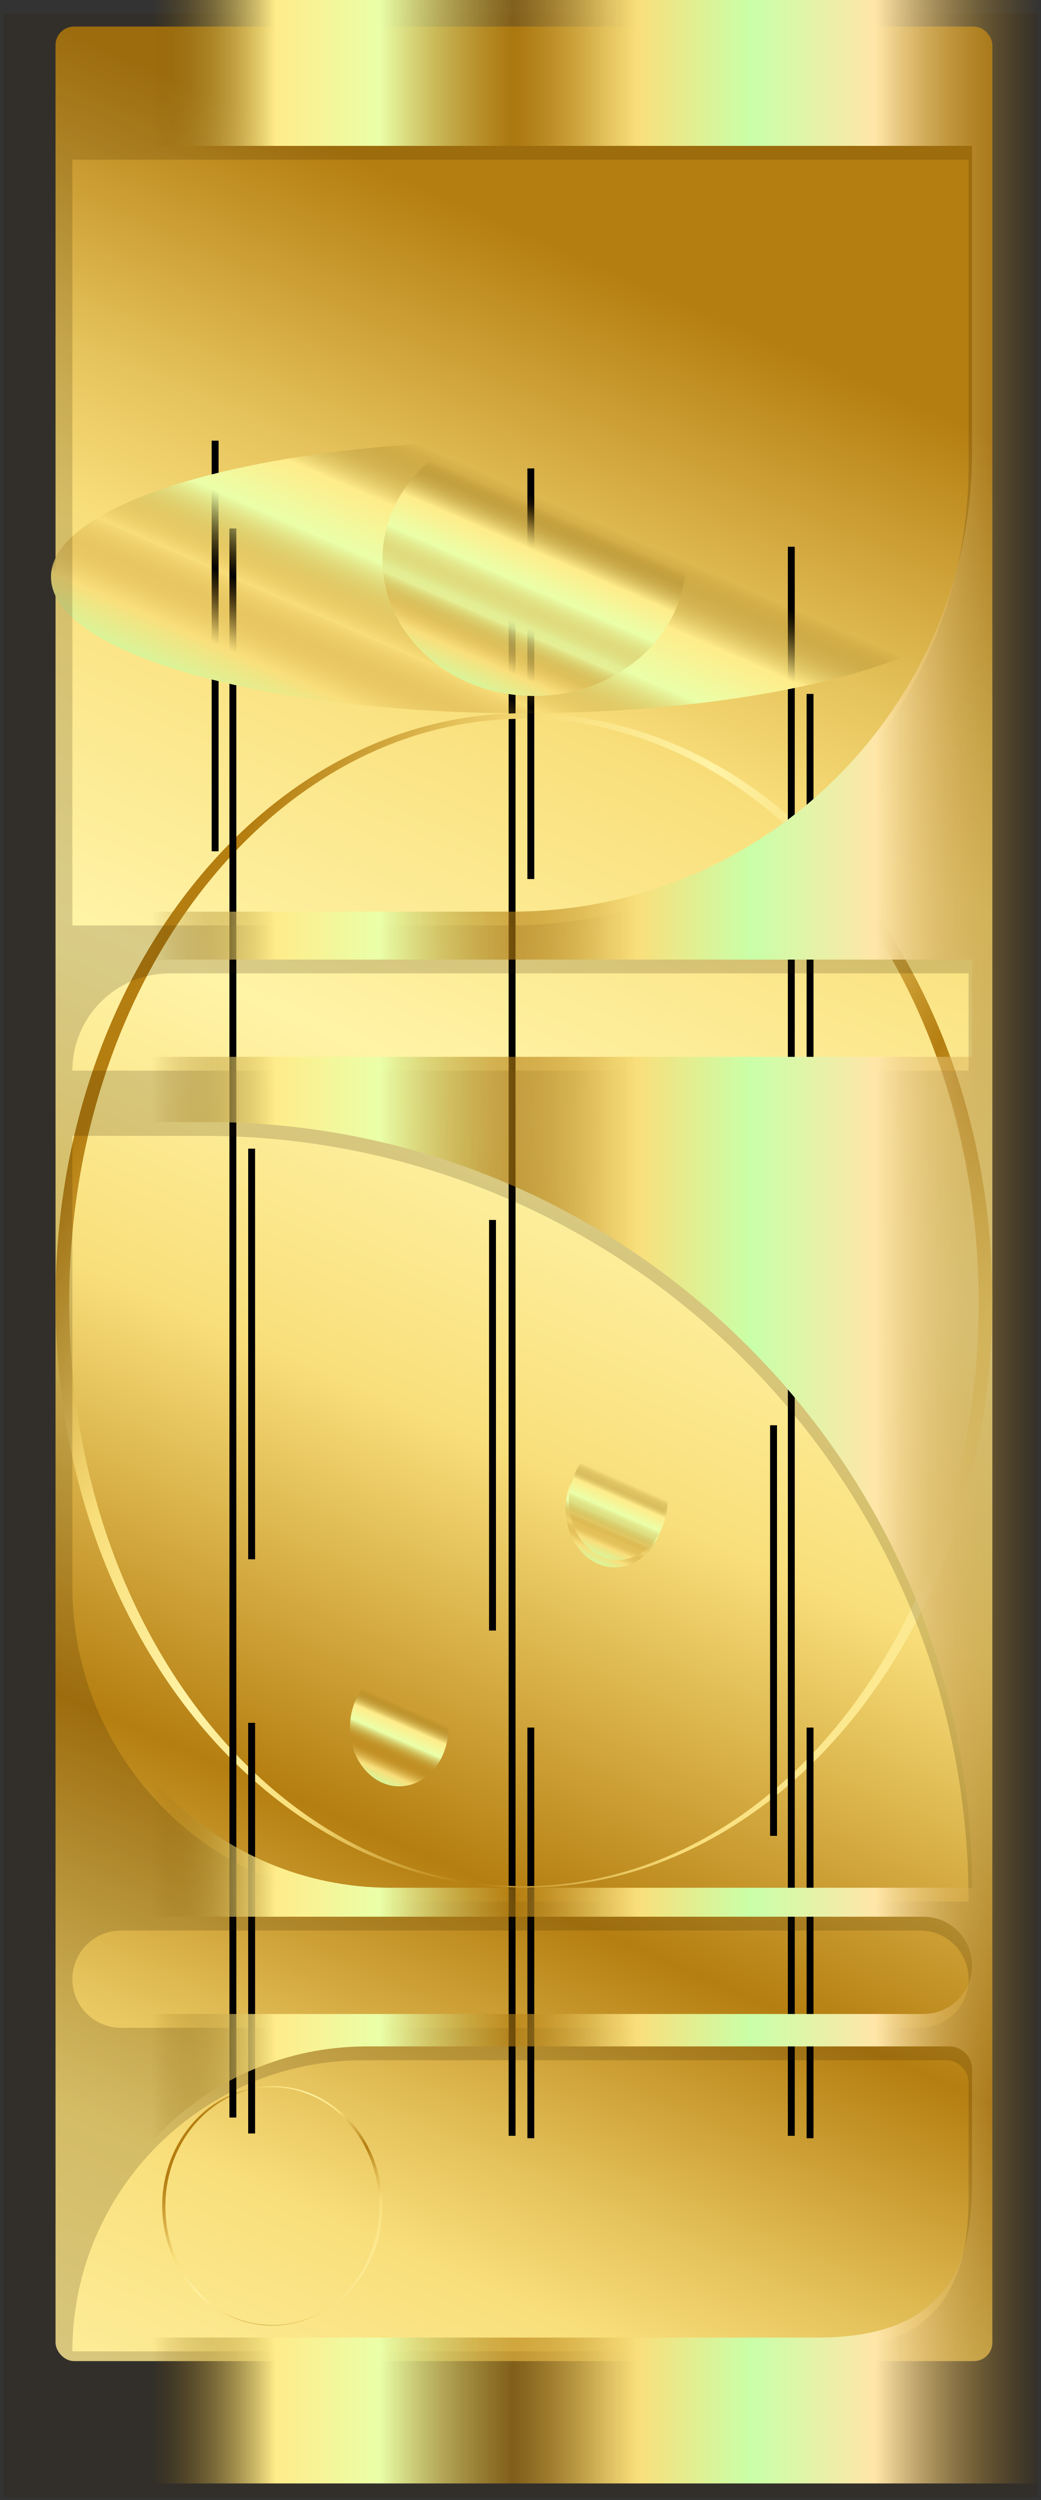
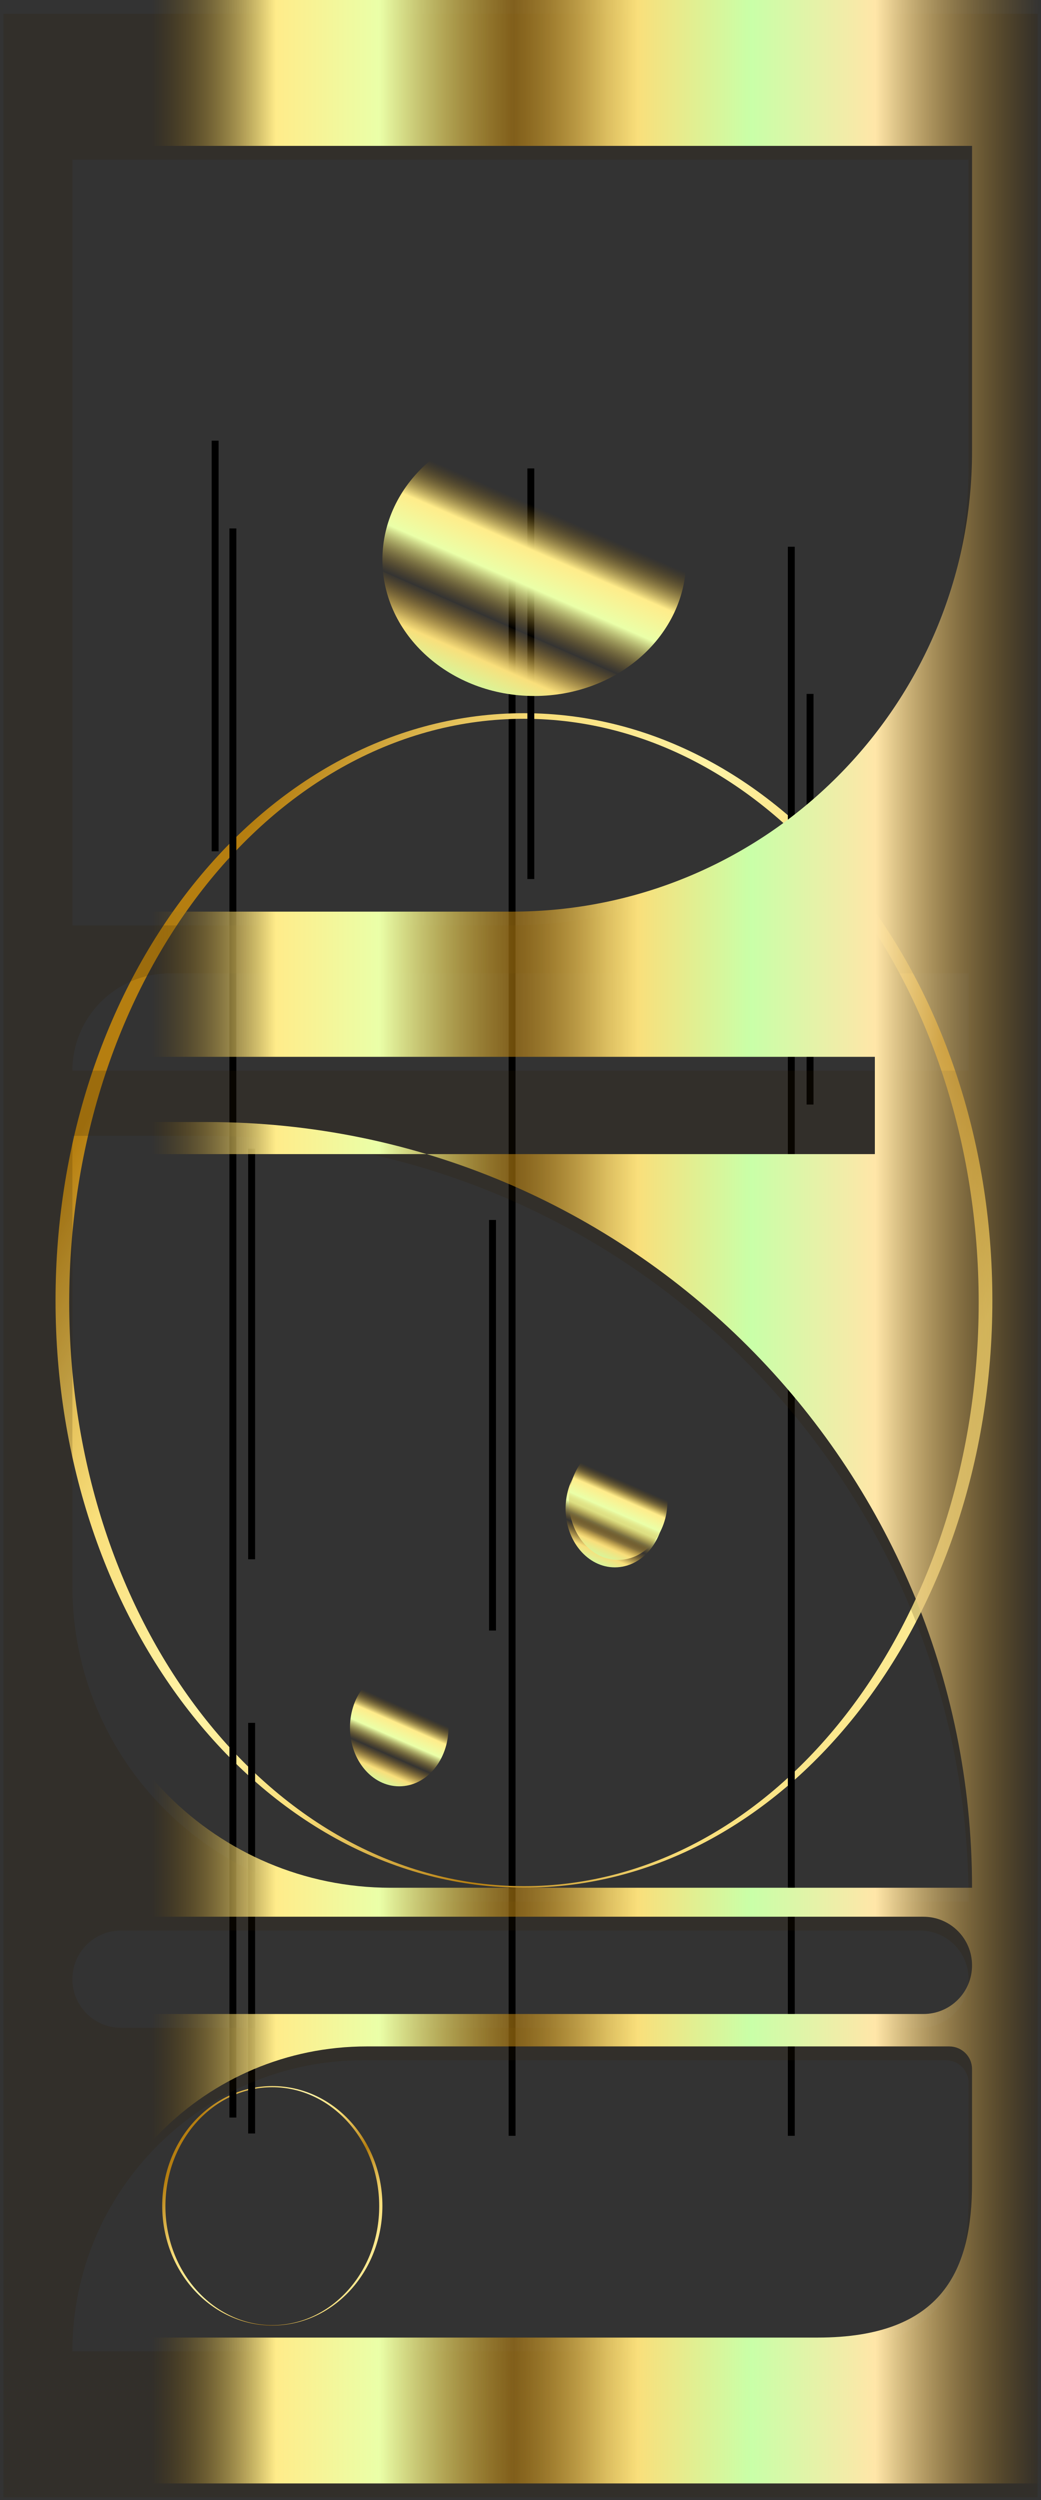
<svg xmlns="http://www.w3.org/2000/svg" xmlns:xlink="http://www.w3.org/1999/xlink" id="Layer_2" viewBox="0 0 302 724.81">
  <rect x="0" y="0" width="302" height="724.81" fill="#333333" stroke="none" />
  <defs>
    <style>
      .cls-1 {
        fill: #2d1d00;
        opacity: .18;
      }

      .cls-2 {
        fill: url(#linear-gradient-2);
      }

      .cls-3, .cls-4 {
        fill: none;
      }

      .cls-5 {
        fill: url(#linear-gradient-4);
      }

      .cls-6 {
        fill: url(#linear-gradient-3);
      }

      .cls-7 {
        fill: url(#linear-gradient-5);
      }

      .cls-4 {
        stroke: #000;
        stroke-miterlimit: 10;
        stroke-width: 2px;
      }

      .cls-8 {
        fill: url(#linear-gradient-8);
      }

      .cls-9 {
        fill: url(#linear-gradient-7);
      }

      .cls-10 {
        fill: url(#linear-gradient-9);
      }

      .cls-11 {
        fill: url(#linear-gradient-6);
      }

      .cls-12 {
        fill: url(#linear-gradient);
      }
    </style>
    <linearGradient id="linear-gradient" x1="254.7" y1="112.27" x2="-108.48" y2="939.21" gradientUnits="userSpaceOnUse">
      <stop offset="0" stop-color="#b57e10" />
      <stop offset=".09" stop-color="#e5c25b" />
      <stop offset=".14" stop-color="#f9df7b" />
      <stop offset=".26" stop-color="#fff3a6" />
      <stop offset=".36" stop-color="#f9df7b" />
      <stop offset=".49" stop-color="#b57e10" />
      <stop offset=".57" stop-color="#e5c25b" />
      <stop offset=".61" stop-color="#f9df7b" />
      <stop offset=".72" stop-color="#fff3a6" />
      <stop offset=".84" stop-color="#f9df7b" />
      <stop offset="1" stop-color="#b57e10" />
    </linearGradient>
    <linearGradient id="linear-gradient-2" x1="32.97" y1="310.72" x2="399.53" y2="514.94" xlink:href="#linear-gradient" />
    <linearGradient id="linear-gradient-3" x1="52.18" y1="624.56" x2="134.77" y2="670.57" xlink:href="#linear-gradient" />
    <linearGradient id="linear-gradient-4" x1="183.07" y1="426.67" x2="166.43" y2="464.55" gradientUnits="userSpaceOnUse">
      <stop offset="0" stop-color="#b57e10" stop-opacity="0" />
      <stop offset=".14" stop-color="#835a00" stop-opacity="0" />
      <stop offset=".26" stop-color="#ffec8a" />
      <stop offset=".36" stop-color="#eaffa8" />
      <stop offset=".49" stop-color="#b57e10" stop-opacity="0" />
      <stop offset=".49" stop-color="#b88215" stop-opacity=".05" />
      <stop offset=".55" stop-color="#dab34b" stop-opacity=".55" />
      <stop offset=".59" stop-color="#f0d26d" stop-opacity=".87" />
      <stop offset=".61" stop-color="#f9df7b" />
      <stop offset=".72" stop-color="#c9ffa8" />
      <stop offset=".84" stop-color="#ffe6a8" />
      <stop offset="1" stop-color="#b57e10" stop-opacity="0" />
    </linearGradient>
    <linearGradient id="linear-gradient-5" x1="184.04" y1="424.51" x2="167.41" y2="462.39" xlink:href="#linear-gradient-4" />
    <linearGradient id="linear-gradient-6" x1="120.53" y1="490.15" x2="103.89" y2="528.03" xlink:href="#linear-gradient-4" />
    <linearGradient id="linear-gradient-7" x1="169.96" y1="124.88" x2="104.13" y2="274.77" xlink:href="#linear-gradient-4" />
    <linearGradient id="linear-gradient-8" x1="166.4" y1="136.3" x2="126.08" y2="228.13" xlink:href="#linear-gradient-4" />
    <linearGradient id="linear-gradient-9" x1="2" y1="360" x2="302" y2="360" gradientUnits="userSpaceOnUse">
      <stop offset="0" stop-color="#b57e10" stop-opacity="0" />
      <stop offset=".14" stop-color="#835a00" stop-opacity="0" />
      <stop offset=".26" stop-color="#ffec8a" />
      <stop offset=".36" stop-color="#eaffa8" />
      <stop offset=".49" stop-color="#b57e10" stop-opacity=".6" />
      <stop offset=".52" stop-color="#c6962b" stop-opacity=".7" />
      <stop offset=".58" stop-color="#eaca64" stop-opacity=".92" />
      <stop offset=".61" stop-color="#f9df7b" />
      <stop offset=".72" stop-color="#c9ffa8" />
      <stop offset=".84" stop-color="#ffe6a8" />
      <stop offset="1" stop-color="#b57e10" stop-opacity="0" />
    </linearGradient>
  </defs>
  <g id="Layer_2-2" data-name="Layer_2">
-     <rect class="cls-12" x="16.11" y="7.7" width="271.78" height="676.83" rx="5.36" ry="5.36" />
-     <line class="cls-4" x1="154" y1="500.86" x2="154" y2="619.91" />
    <line class="cls-4" x1="148.56" y1="158.51" x2="148.56" y2="619.21" />
    <path class="cls-2" d="M152,206.77c-75.05,0-135.89,76.23-135.89,170.26s60.84,170.26,135.89,170.26,135.89-76.23,135.89-170.26-60.84-170.26-135.89-170.26ZM152,546.83c-72.86,0-131.92-75.76-131.92-169.22s59.06-169.22,131.92-169.22,131.92,75.76,131.92,169.22-59.06,169.22-131.92,169.22Z" />
    <path class="cls-6" d="M79,604.79c-17.64,0-31.94,15.54-31.94,34.71s14.3,34.71,31.94,34.71,31.94-15.54,31.94-34.71-14.3-34.71-31.94-34.71ZM79,674.11c-17.13,0-31.01-15.44-31.01-34.49s13.88-34.49,31.01-34.49,31.01,15.44,31.01,34.49-13.88,34.49-31.01,34.49Z" />
    <ellipse class="cls-5" cx="178.37" cy="437.38" rx="14.29" ry="17.03" />
    <ellipse class="cls-7" cx="179.34" cy="435.22" rx="14.29" ry="17.03" />
    <ellipse class="cls-11" cx="115.82" cy="500.86" rx="14.29" ry="17.03" />
    <line class="cls-4" x1="142.88" y1="353.69" x2="142.88" y2="472.73" />
    <line class="cls-4" x1="73" y1="499.49" x2="73" y2="618.54" />
    <line class="cls-4" x1="73" y1="333.02" x2="73" y2="452.07" />
    <line class="cls-4" x1="62.41" y1="127.76" x2="62.41" y2="246.81" />
-     <line class="cls-4" x1="235" y1="500.86" x2="235" y2="619.91" />
-     <line class="cls-4" x1="224.41" y1="413.21" x2="224.41" y2="532.25" />
    <line class="cls-4" x1="235" y1="201.18" x2="235" y2="320.23" />
    <line class="cls-4" x1="154" y1="135.81" x2="154" y2="254.85" />
    <line class="cls-4" x1="229.56" y1="158.51" x2="229.56" y2="619.21" />
    <path class="cls-3" d="M0,4.81v720h300V4.81H0ZM20,246.81V24.81h260v88.5c0,73.73-59.77,133.5-133.5,133.5H20ZM20,438.45v-130.65h38c122.61,0,222,99.39,222,222h0s-168.65,0-168.65,0c-50.45,0-91.35-40.9-91.35-91.35ZM20,660.21h0c0-46.61,37.79-84.4,84.4-84.4h175.6v39.61c0,24.74-20.05,44.79-44.79,44.79H20ZM20,288.91h0c0-15.57,12.63-28.2,28.2-28.2h231.8v28.2H20ZM20,552.31h0c0-7.79,6.31-14.1,14.1-14.1h231.8c7.79,0,14.1,6.31,14.1,14.1h0c0,7.79-6.31,14.1-14.1,14.1H34.1c-7.79,0-14.1-6.31-14.1-14.1Z" />
    <line class="cls-4" x1="67.56" y1="153.21" x2="67.56" y2="613.92" />
-     <ellipse class="cls-9" cx="151.34" cy="167.27" rx="136.55" ry="39.51" />
    <ellipse class="cls-8" cx="155" cy="162.27" rx="44.06" ry="39.51" />
    <path class="cls-1" d="M1,4v720h300V4H1ZM21,268.3V46.3h260v88.5c0,73.73-59.77,133.5-133.5,133.5H21ZM21,459.95v-130.65h38c122.61,0,222,99.39,222,222h0s-168.65,0-168.65,0c-50.45,0-91.35-40.9-91.35-91.35ZM21,681.7h0c0-46.61,37.79-84.4,84.4-84.4h168.98c3.66,0,6.62,2.94,6.62,6.56v33.06c0,24.74-8.18,44.79-44.79,44.79H21ZM21,310.4h0c0-15.57,12.63-28.2,28.2-28.2h231.8v28.2H21ZM21,573.8h0c0-7.79,6.31-14.1,14.1-14.1h231.8c7.79,0,14.1,6.31,14.1,14.1h0c0,7.79-6.31,14.1-14.1,14.1H35.1c-7.79,0-14.1-6.31-14.1-14.1Z" />
-     <path class="cls-10" d="M2,0v720h300V0H2ZM22,264.3V42.3h260v88.5c0,73.73-59.77,133.5-133.5,133.5H22ZM22,455.95v-130.65h38c122.61,0,222,99.39,222,222h0s-168.65,0-168.65,0c-50.45,0-91.35-40.9-91.35-91.35ZM22,677.7h0c0-46.61,37.79-84.4,84.4-84.4h168.98c3.66,0,6.62,2.94,6.62,6.56v33.06c0,24.74-8.18,44.79-44.79,44.79H22ZM22,306.4h0c0-15.57,12.63-28.2,28.2-28.2h231.8v28.2H22ZM22,569.8h0c0-7.79,6.31-14.1,14.1-14.1h231.8c7.79,0,14.1,6.31,14.1,14.1h0c0,7.79-6.31,14.1-14.1,14.1H36.1c-7.79,0-14.1-6.31-14.1-14.1Z" />
+     <path class="cls-10" d="M2,0v720h300V0H2ZM22,264.3V42.3h260v88.5c0,73.73-59.77,133.5-133.5,133.5H22ZM22,455.95v-130.65h38c122.61,0,222,99.39,222,222h0s-168.65,0-168.65,0c-50.45,0-91.35-40.9-91.35-91.35ZM22,677.7h0c0-46.61,37.79-84.4,84.4-84.4h168.98c3.66,0,6.62,2.94,6.62,6.56v33.06c0,24.74-8.18,44.79-44.79,44.79H22ZM22,306.4h0h231.8v28.2H22ZM22,569.8h0c0-7.79,6.31-14.1,14.1-14.1h231.8c7.79,0,14.1,6.31,14.1,14.1h0c0,7.79-6.31,14.1-14.1,14.1H36.1c-7.79,0-14.1-6.31-14.1-14.1Z" />
  </g>
</svg>